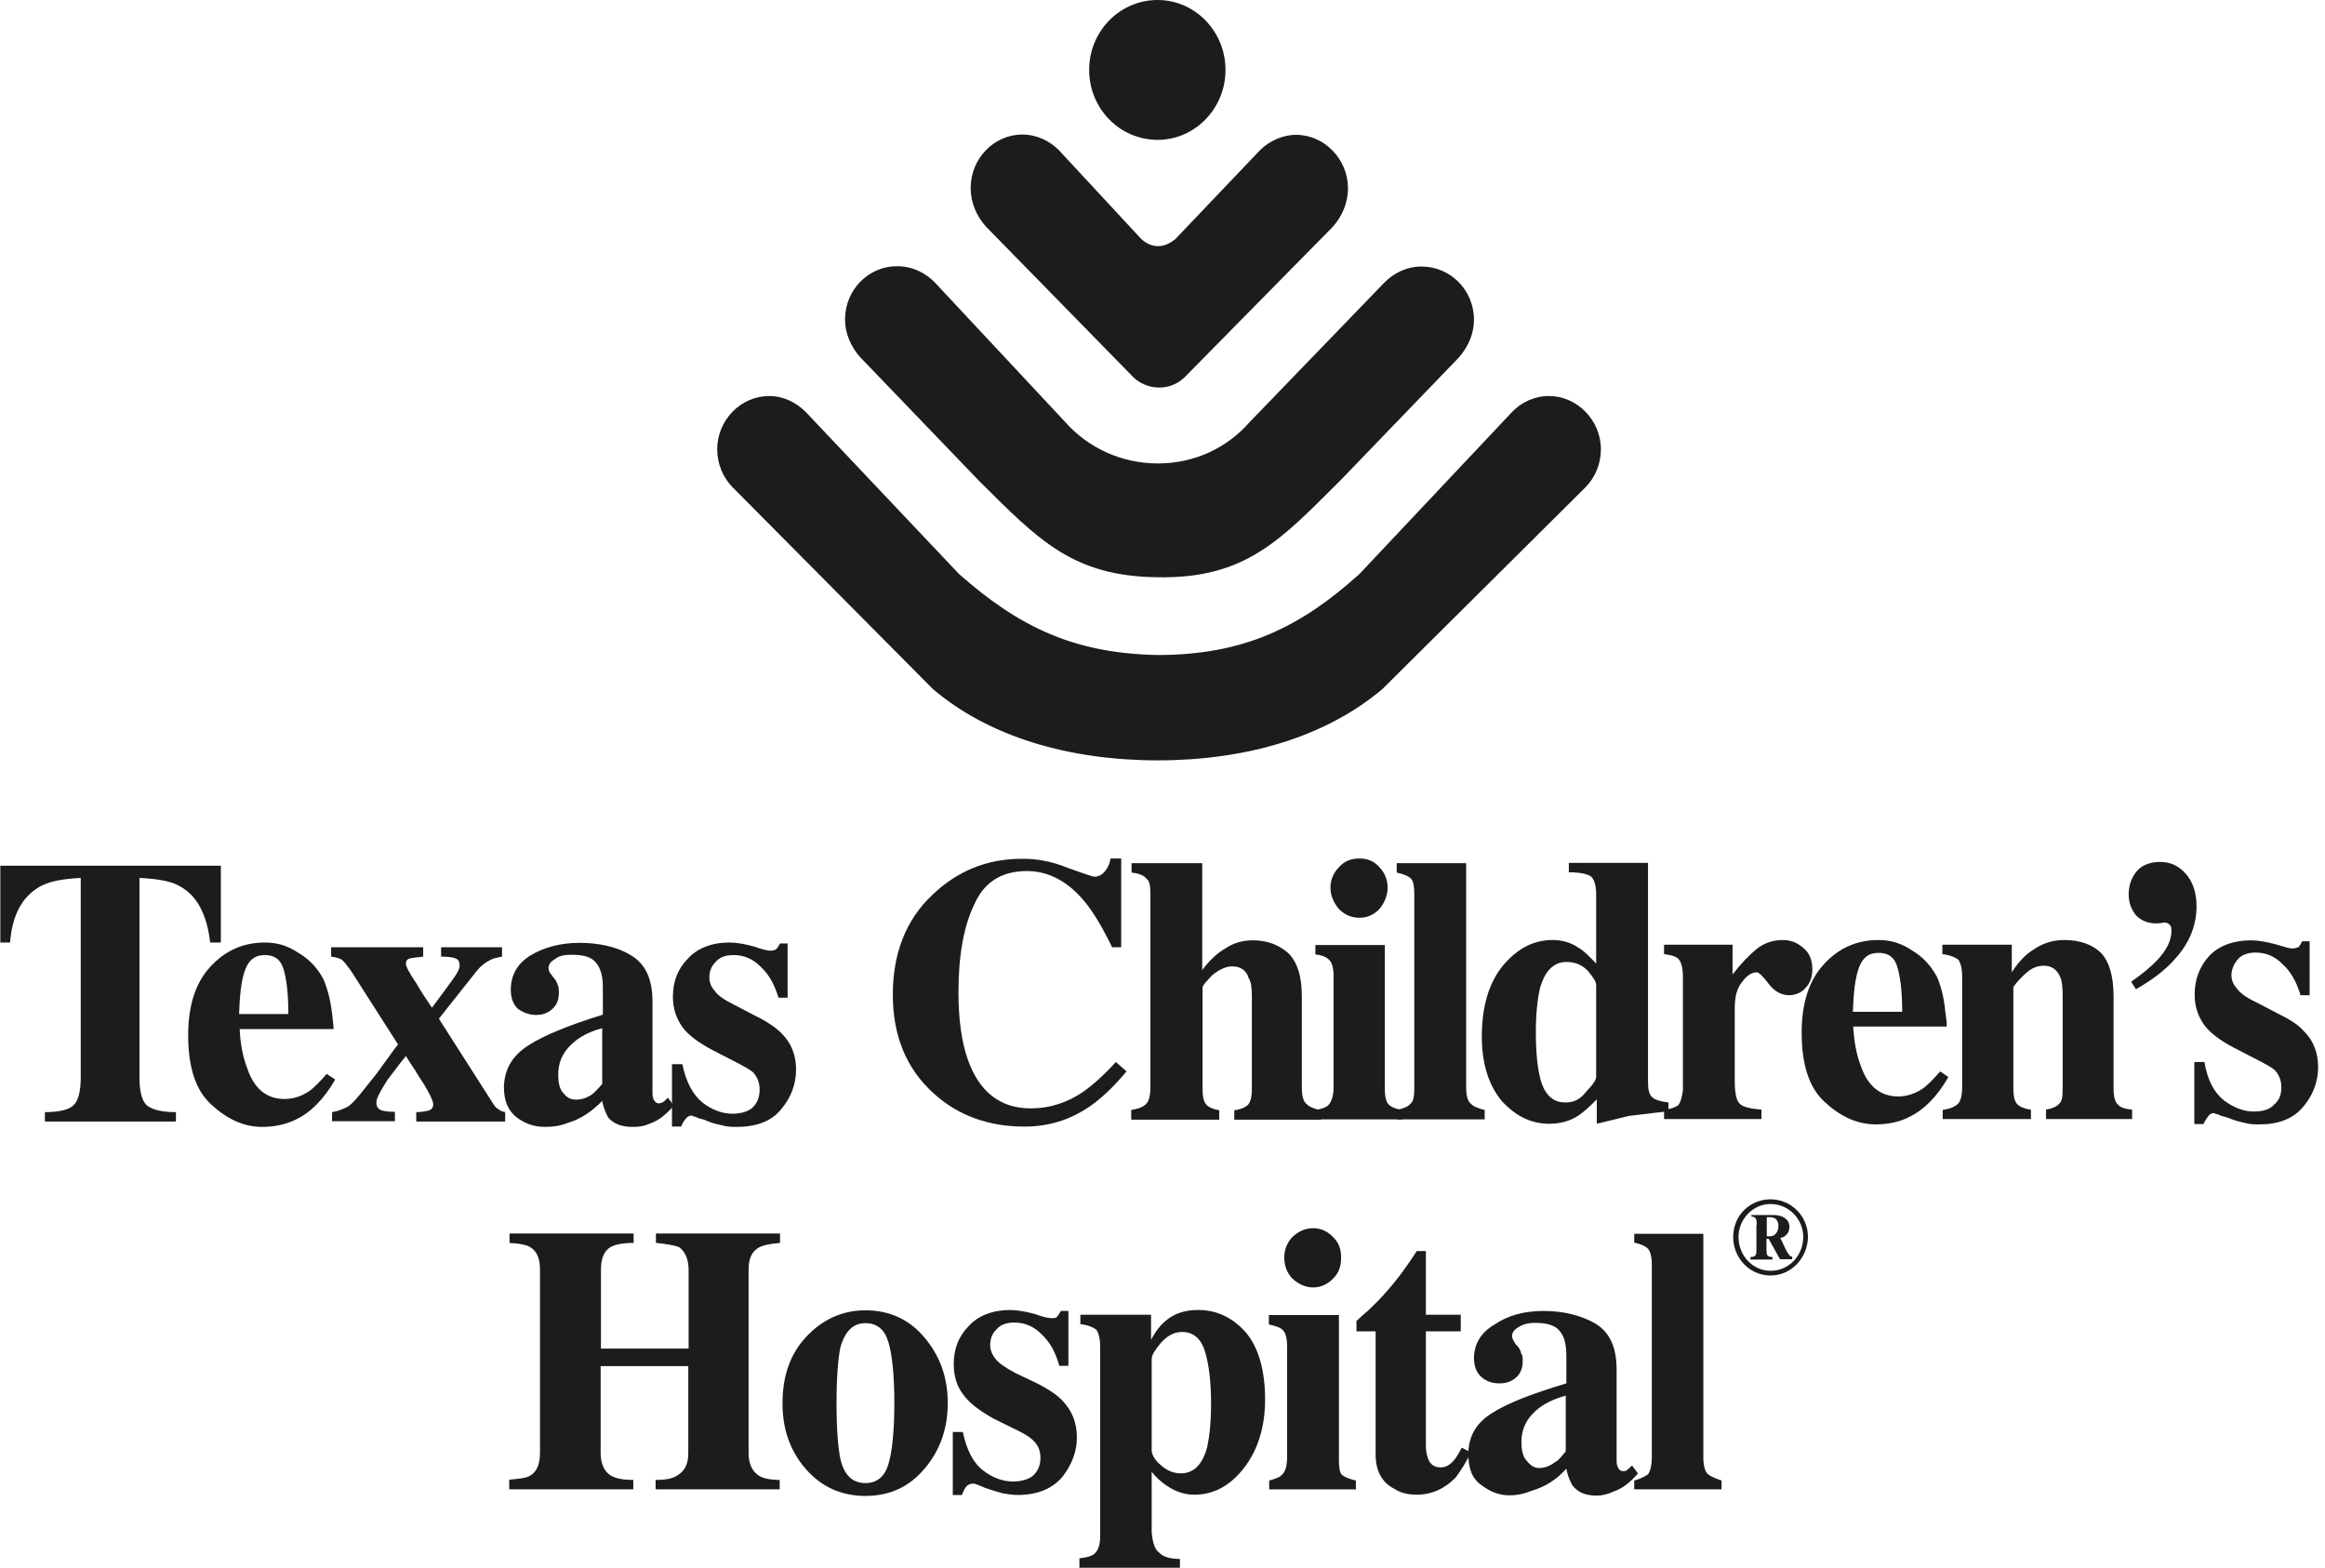
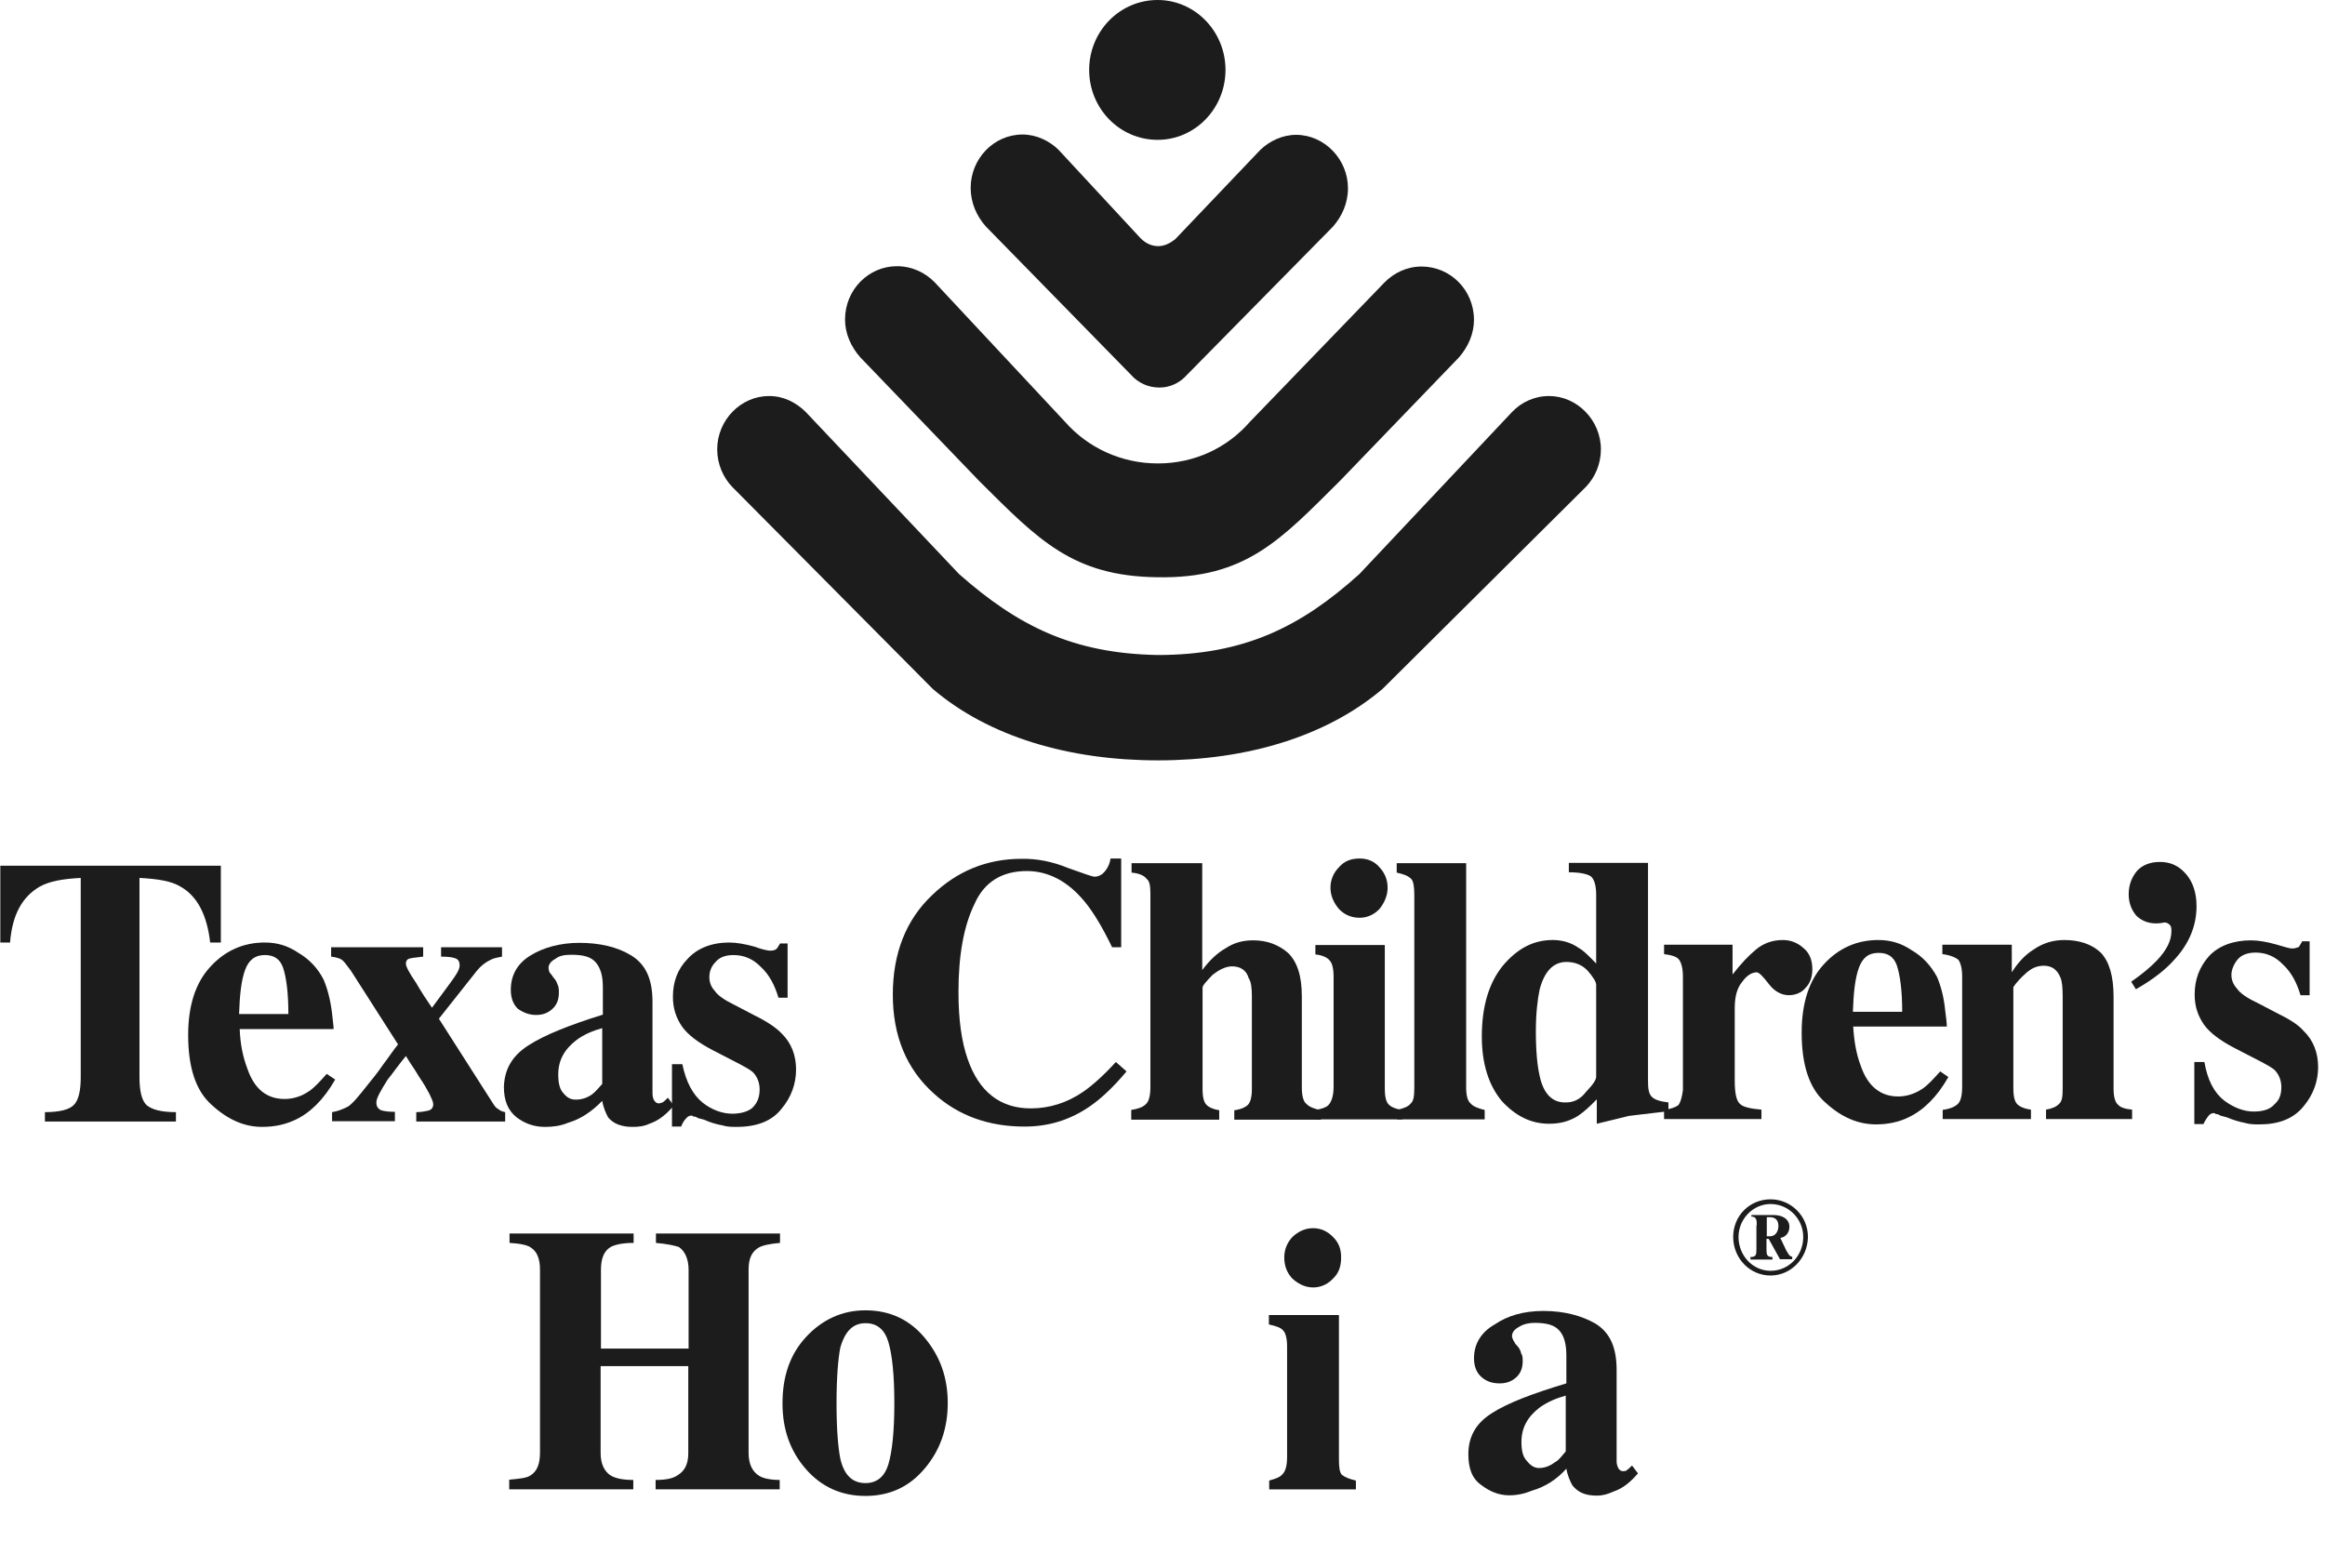
<svg xmlns="http://www.w3.org/2000/svg" width="175" height="118" viewBox="0 0 175 118" fill="none">
  <path d="M80.372 65.325C81.578 65.75 82.216 65.986 82.382 65.986C82.736 65.986 82.996 65.797 83.186 65.561C83.422 65.254 83.54 64.971 83.588 64.617H84.391V71.296H83.706C83.02 69.88 82.334 68.7 81.649 67.874C80.395 66.34 78.906 65.561 77.298 65.561C75.406 65.561 74.082 66.387 73.349 68.039C72.545 69.691 72.143 71.886 72.143 74.671C72.143 76.748 72.379 78.4 72.829 79.698C73.68 82.176 75.288 83.426 77.582 83.426C79 83.426 80.325 83.002 81.53 82.176C82.216 81.704 83.091 80.925 83.99 79.934L84.793 80.642C83.753 81.892 82.784 82.766 81.98 83.308C80.49 84.323 78.882 84.795 77.109 84.795C74.413 84.795 72.119 83.969 70.299 82.317C68.242 80.476 67.201 77.998 67.201 74.86C67.201 71.792 68.171 69.243 70.18 67.355C72.025 65.585 74.248 64.641 76.896 64.641C78.031 64.617 79.237 64.853 80.372 65.325Z" fill="#1C1C1C" />
  <path d="M85.147 83.544C85.597 83.473 85.999 83.355 86.235 83.119C86.472 82.93 86.59 82.458 86.59 81.821V67.331C86.59 66.741 86.543 66.316 86.306 66.151C86.141 65.915 85.739 65.726 85.171 65.679V64.971H90.491V73.018C91.012 72.31 91.626 71.72 92.265 71.366C92.903 70.942 93.589 70.776 94.322 70.776C95.41 70.776 96.261 71.13 96.947 71.72C97.632 72.381 97.987 73.443 97.987 74.977V81.845C97.987 82.505 98.105 82.907 98.342 83.096C98.578 83.332 98.909 83.45 99.429 83.567V84.275H92.903V83.567C93.423 83.497 93.754 83.332 93.944 83.143C94.109 82.954 94.227 82.6 94.227 81.963V75.048C94.227 74.387 94.18 73.915 93.991 73.632C93.825 73.042 93.376 72.735 92.738 72.735C92.288 72.735 91.768 72.971 91.248 73.396C90.799 73.868 90.515 74.175 90.515 74.34V81.963C90.515 82.624 90.633 82.978 90.799 83.143C90.964 83.332 91.319 83.497 91.768 83.567V84.275H85.147V83.544Z" fill="#1C1C1C" />
  <path d="M99.007 83.544C99.456 83.474 99.811 83.356 99.976 83.19C100.213 82.954 100.378 82.482 100.378 81.822V73.491C100.378 72.901 100.26 72.476 100.095 72.311C99.929 72.075 99.527 71.886 99.007 71.839V71.131H104.233V81.94C104.233 82.6 104.351 82.954 104.516 83.12C104.682 83.308 105.036 83.474 105.557 83.544V84.252H99.031V83.544H99.007ZM100.78 65.278C101.182 64.806 101.702 64.617 102.341 64.617C102.908 64.617 103.429 64.806 103.831 65.278C104.233 65.703 104.445 66.222 104.445 66.812C104.445 67.402 104.209 67.945 103.831 68.417C103.429 68.842 102.908 69.078 102.341 69.078C101.702 69.078 101.182 68.842 100.78 68.417C100.378 67.945 100.142 67.402 100.142 66.812C100.142 66.222 100.378 65.679 100.78 65.278Z" fill="#1C1C1C" />
  <path d="M105.129 83.544C105.649 83.426 105.98 83.308 106.169 83.072C106.406 82.883 106.453 82.482 106.453 81.821V67.331C106.453 66.741 106.382 66.316 106.217 66.151C105.98 65.915 105.649 65.797 105.129 65.679V64.971H110.355V81.821C110.355 82.482 110.473 82.883 110.709 83.072C110.875 83.261 111.229 83.426 111.75 83.544V84.252H105.153V83.544H105.129Z" fill="#1C1C1C" />
  <path d="M113.096 72.711C114.183 71.413 115.389 70.752 116.879 70.752C117.565 70.752 118.25 70.941 118.818 71.342C119.173 71.531 119.575 71.932 120.142 72.522V67.33C120.142 66.622 119.977 66.15 119.74 65.961C119.456 65.772 118.889 65.654 118.085 65.654V64.946H124.044V81.372C124.044 81.915 124.091 82.316 124.327 82.552C124.564 82.788 124.966 82.906 125.581 82.977V83.638C124.044 83.826 123.051 83.944 122.601 83.992C122.152 84.109 121.348 84.298 120.189 84.582V82.741C119.669 83.284 119.22 83.685 118.771 83.992C118.085 84.416 117.399 84.582 116.595 84.582C115.224 84.582 114.065 83.992 113.025 82.859C112.055 81.679 111.535 80.074 111.535 78.021C111.535 75.779 112.055 74.009 113.096 72.711ZM119.385 82.174C119.906 81.632 120.142 81.278 120.142 81.041V74.127C120.142 73.891 119.906 73.537 119.504 73.065C119.102 72.64 118.582 72.404 117.896 72.404C116.926 72.404 116.241 73.112 115.886 74.481C115.72 75.26 115.602 76.322 115.602 77.667C115.602 79.153 115.72 80.263 115.886 80.971C116.17 82.34 116.855 82.977 117.778 82.977C118.416 83 118.936 82.764 119.385 82.174Z" fill="#1C1C1C" />
  <path d="M125.229 83.544C125.749 83.473 126.08 83.355 126.316 83.19C126.482 83.001 126.6 82.6 126.671 82.057V81.231V73.49C126.671 72.9 126.553 72.476 126.387 72.24C126.222 72.004 125.82 71.886 125.252 71.815V71.107H130.407V73.349C131.045 72.523 131.613 71.933 132.18 71.461C132.748 70.989 133.434 70.753 134.19 70.753C134.758 70.753 135.278 70.942 135.727 71.343C136.176 71.697 136.413 72.24 136.413 72.948C136.413 73.538 136.247 74.01 135.893 74.364C135.609 74.718 135.136 74.906 134.639 74.906C134.072 74.906 133.552 74.6 133.15 74.081C132.701 73.49 132.393 73.184 132.228 73.184C131.873 73.184 131.471 73.42 131.14 73.892C130.738 74.364 130.572 75.025 130.572 75.898V81.326C130.572 82.27 130.691 82.86 130.974 83.096C131.211 83.332 131.778 83.45 132.582 83.52V84.228H125.252V83.544H125.229Z" fill="#1C1C1C" />
  <path d="M137.265 72.594C138.4 71.343 139.795 70.753 141.379 70.753C142.301 70.753 143.105 70.989 143.909 71.532C144.713 72.004 145.328 72.665 145.801 73.538C146.084 74.198 146.321 75.072 146.415 76.087C146.486 76.629 146.534 76.983 146.534 77.266H139.487C139.558 78.399 139.724 79.343 140.055 80.216C140.575 81.751 141.544 82.529 142.869 82.529C143.483 82.529 144.122 82.341 144.713 81.939C145.068 81.703 145.517 81.231 146.037 80.641L146.652 81.066C145.801 82.553 144.807 83.544 143.673 84.087C142.987 84.441 142.112 84.63 141.213 84.63C139.842 84.63 138.589 84.087 137.383 82.978C136.177 81.916 135.609 80.146 135.609 77.715C135.609 75.496 136.177 73.774 137.265 72.594ZM143.176 76.157C143.176 74.505 143.01 73.373 142.774 72.665C142.538 72.004 142.088 71.721 141.403 71.721C140.646 71.721 140.197 72.075 139.913 72.853C139.629 73.632 139.511 74.741 139.464 76.157H143.176Z" fill="#1C1C1C" />
  <path d="M146.199 83.544C146.719 83.473 147.05 83.355 147.334 83.119C147.571 82.93 147.689 82.459 147.689 81.821V73.49C147.689 72.9 147.571 72.476 147.405 72.24C147.169 72.051 146.767 71.886 146.199 71.815V71.107H151.425V73.184C151.874 72.476 152.394 71.886 153.08 71.461C153.766 70.989 154.522 70.753 155.374 70.753C156.509 70.753 157.431 71.06 158.117 71.697C158.755 72.358 159.086 73.467 159.086 75.001V81.916C159.086 82.576 159.204 82.978 159.441 83.166C159.606 83.355 159.961 83.473 160.481 83.52V84.228H154.002V83.52C154.452 83.45 154.806 83.284 154.972 83.096C155.208 82.907 155.255 82.553 155.255 81.916V75.001C155.255 74.34 155.208 73.868 155.09 73.585C154.853 72.995 154.452 72.688 153.837 72.688C153.317 72.688 152.915 72.877 152.513 73.231C152.111 73.585 151.78 73.939 151.543 74.293V81.916C151.543 82.576 151.661 82.93 151.827 83.096C151.992 83.284 152.347 83.45 152.867 83.52V84.228H146.223V83.544H146.199Z" fill="#1C1C1C" />
  <path d="M165.118 79.934H165.922C166.159 81.303 166.655 82.247 167.412 82.837C168.145 83.38 168.901 83.663 169.634 83.663C170.391 83.663 170.888 83.474 171.195 83.12C171.55 82.813 171.715 82.412 171.715 81.822C171.715 81.35 171.55 80.878 171.195 80.524C170.959 80.335 170.675 80.17 170.226 79.934L168.168 78.872C167.128 78.329 166.324 77.739 165.875 77.102C165.426 76.441 165.189 75.733 165.189 74.86C165.189 73.727 165.544 72.783 166.277 71.957C167.01 71.178 168.121 70.777 169.422 70.777C169.989 70.777 170.628 70.895 171.313 71.084C171.928 71.273 172.354 71.391 172.519 71.391C172.756 71.391 172.921 71.32 173.039 71.273C173.087 71.155 173.205 71.037 173.276 70.848H173.843V74.907H173.158C172.874 73.963 172.472 73.184 171.833 72.594C171.266 72.004 170.58 71.698 169.776 71.698C169.162 71.698 168.689 71.886 168.405 72.24C168.121 72.594 167.956 73.019 167.956 73.373C167.956 73.727 168.074 74.081 168.358 74.388C168.594 74.742 169.091 75.096 169.847 75.45L171.337 76.229C172.306 76.701 172.992 77.126 173.394 77.598C174.127 78.306 174.482 79.25 174.482 80.312C174.482 81.374 174.127 82.388 173.394 83.262C172.637 84.206 171.502 84.63 170.084 84.63C169.682 84.63 169.327 84.63 168.949 84.513C168.594 84.442 168.145 84.324 167.577 84.088L167.128 83.97C166.963 83.852 166.844 83.852 166.773 83.852C166.702 83.781 166.702 83.781 166.608 83.781C166.49 83.781 166.324 83.852 166.206 84.017C166.135 84.135 165.969 84.324 165.851 84.607H165.165V79.934H165.118Z" fill="#1C1C1C" />
  <path d="M160.413 73.891C161.264 73.301 161.902 72.758 162.352 72.286C163.085 71.508 163.439 70.8 163.439 70.092C163.439 69.903 163.439 69.738 163.321 69.62C163.203 69.502 163.085 69.431 162.919 69.431C162.565 69.502 162.399 69.502 162.281 69.502C161.713 69.502 161.193 69.313 160.791 68.912C160.436 68.487 160.224 67.968 160.224 67.307C160.224 66.599 160.46 66.009 160.862 65.537C161.264 65.112 161.832 64.876 162.588 64.876C163.392 64.876 164.007 65.183 164.527 65.773C165.047 66.363 165.331 67.189 165.331 68.204C165.331 69.69 164.764 71.036 163.676 72.216C162.99 72.994 162.021 73.75 160.767 74.458L160.413 73.891Z" fill="#1C1C1C" />
  <path d="M15.818 72.782C16.953 71.531 18.348 70.941 19.933 70.941C20.855 70.941 21.659 71.177 22.463 71.72C23.267 72.192 23.905 72.853 24.354 73.726C24.638 74.387 24.875 75.26 24.993 76.275C25.04 76.818 25.111 77.172 25.111 77.455H18.041C18.088 78.588 18.277 79.532 18.608 80.405C19.129 81.939 20.051 82.718 21.422 82.718C22.061 82.718 22.675 82.529 23.267 82.128C23.621 81.892 24.071 81.42 24.591 80.83L25.229 81.255C24.378 82.741 23.385 83.733 22.25 84.275C21.493 84.629 20.713 84.818 19.72 84.818C18.396 84.818 17.142 84.275 15.937 83.166C14.731 82.104 14.163 80.334 14.163 77.903C14.163 75.661 14.731 73.962 15.818 72.782ZM21.706 76.322C21.706 74.67 21.541 73.537 21.304 72.829C21.068 72.169 20.618 71.885 19.933 71.885C19.2 71.885 18.727 72.239 18.443 73.018C18.159 73.797 18.041 74.906 17.994 76.322H21.706Z" fill="#1C1C1C" />
  <path d="M24.995 83.709C25.444 83.638 25.846 83.472 26.201 83.284C26.555 83.048 27.005 82.505 27.69 81.632C27.974 81.278 28.376 80.806 28.825 80.145C29.275 79.555 29.629 79.012 29.96 78.611L26.413 73.065C26.059 72.593 25.893 72.357 25.728 72.239C25.562 72.121 25.279 72.05 24.924 72.003V71.295H31.852V72.003C31.214 72.074 30.812 72.121 30.717 72.192C30.599 72.263 30.552 72.38 30.552 72.546C30.552 72.734 30.788 73.207 31.308 73.962C31.757 74.74 32.159 75.331 32.514 75.85C33.436 74.599 34.004 73.844 34.24 73.49C34.477 73.136 34.595 72.9 34.595 72.664C34.595 72.357 34.477 72.192 34.24 72.121C34.075 72.05 33.673 72.003 33.2 72.003V71.295H37.787V72.003C37.432 72.074 37.149 72.121 36.936 72.239C36.534 72.428 36.179 72.711 35.895 73.065L33.034 76.676L37.149 83.118C37.267 83.307 37.385 83.425 37.503 83.472C37.621 83.591 37.787 83.661 38.023 83.709V84.416H31.332V83.709C31.734 83.709 32.017 83.638 32.254 83.591C32.49 83.52 32.609 83.355 32.609 83.118C32.609 82.93 32.49 82.694 32.325 82.34C32.207 82.151 32.041 81.797 31.805 81.443C31.639 81.207 31.45 80.9 31.237 80.546C30.953 80.121 30.717 79.767 30.552 79.484C29.913 80.263 29.511 80.853 29.18 81.254C28.613 82.151 28.329 82.67 28.329 82.977C28.329 83.284 28.447 83.449 28.683 83.567C28.92 83.638 29.251 83.685 29.724 83.685V84.393H24.995V83.709Z" fill="#1C1C1C" />
  <path d="M39.772 78.683C40.978 77.904 42.87 77.149 45.376 76.37V74.293C45.376 73.467 45.211 72.877 44.856 72.453C44.501 72.028 43.934 71.863 43.011 71.863C42.491 71.863 42.089 71.933 41.806 72.169C41.451 72.358 41.285 72.594 41.285 72.877C41.285 72.948 41.333 73.066 41.333 73.113C41.38 73.231 41.451 73.302 41.498 73.349L41.664 73.585C41.782 73.703 41.9 73.892 41.947 74.057C42.066 74.293 42.066 74.482 42.066 74.718C42.066 75.261 41.9 75.662 41.545 75.969C41.191 76.276 40.812 76.394 40.34 76.394C39.819 76.394 39.37 76.205 38.968 75.922C38.614 75.568 38.448 75.096 38.448 74.506C38.448 73.444 38.897 72.547 39.938 71.91C40.907 71.32 42.16 70.966 43.603 70.966C45.14 70.966 46.464 71.273 47.504 71.91C48.592 72.571 49.112 73.68 49.112 75.403V82.27C49.112 82.506 49.159 82.695 49.23 82.813C49.349 83.002 49.467 83.049 49.585 83.049C49.703 83.049 49.822 82.978 49.869 82.978C49.987 82.907 50.105 82.789 50.271 82.624L50.72 83.214C50.153 83.875 49.585 84.347 48.876 84.583C48.474 84.772 48.072 84.819 47.622 84.819C46.771 84.819 46.18 84.583 45.778 84.111C45.612 83.804 45.423 83.403 45.329 82.86C44.572 83.639 43.721 84.229 42.751 84.512C42.184 84.748 41.616 84.819 41.025 84.819C40.221 84.819 39.536 84.583 38.897 84.111C38.212 83.568 37.928 82.813 37.928 81.798C37.975 80.453 38.566 79.462 39.772 78.683ZM44.572 82.365C44.809 82.176 45.021 81.94 45.329 81.586V77.385C44.643 77.574 43.957 77.857 43.39 78.282C42.468 78.99 42.018 79.816 42.018 80.878C42.018 81.539 42.137 82.011 42.42 82.294C42.704 82.648 42.988 82.766 43.343 82.766C43.768 82.766 44.17 82.648 44.572 82.365Z" fill="#1C1C1C" />
  <path d="M50.603 80.098H51.359C51.643 81.467 52.163 82.411 52.896 83.001C53.582 83.544 54.386 83.827 55.119 83.827C55.805 83.827 56.372 83.638 56.656 83.355C57.011 83.001 57.176 82.576 57.176 81.986C57.176 81.514 57.011 81.042 56.656 80.688C56.42 80.499 56.136 80.334 55.687 80.098L53.629 79.036C52.589 78.493 51.785 77.903 51.336 77.266C50.886 76.605 50.65 75.897 50.65 75.024C50.65 73.891 51.005 72.947 51.738 72.192C52.471 71.366 53.582 70.941 54.883 70.941C55.45 70.941 56.089 71.059 56.774 71.248C57.413 71.484 57.815 71.555 57.98 71.555C58.217 71.555 58.382 71.484 58.429 71.437C58.548 71.319 58.595 71.201 58.713 71.012H59.281V75.095H58.595C58.311 74.151 57.909 73.372 57.271 72.782C56.703 72.192 56.018 71.885 55.214 71.885C54.575 71.885 54.126 72.074 53.842 72.428C53.487 72.782 53.393 73.207 53.393 73.561C53.393 73.915 53.511 74.269 53.795 74.576C54.031 74.93 54.552 75.284 55.285 75.638L56.774 76.417C57.744 76.889 58.429 77.361 58.831 77.785C59.564 78.493 59.919 79.437 59.919 80.499C59.919 81.561 59.564 82.576 58.831 83.449C58.098 84.393 56.94 84.818 55.45 84.818C55.095 84.818 54.717 84.818 54.362 84.7C53.96 84.629 53.511 84.511 52.991 84.275L52.542 84.157C52.376 84.039 52.258 84.039 52.187 84.039C52.14 83.969 52.069 83.969 52.022 83.969C51.903 83.969 51.738 84.039 51.62 84.205C51.501 84.323 51.383 84.511 51.265 84.795H50.579V80.098H50.603Z" fill="#1C1C1C" />
  <path d="M0 65.159H16.623V70.941H15.819C15.582 68.864 14.849 67.448 13.596 66.74C12.911 66.316 11.87 66.15 10.499 66.08V81.089C10.499 82.104 10.664 82.812 11.019 83.166C11.421 83.52 12.154 83.709 13.242 83.709V84.417H3.381V83.709C4.469 83.709 5.226 83.52 5.557 83.166C5.911 82.812 6.077 82.104 6.077 81.089V66.08C4.753 66.15 3.736 66.316 2.979 66.74C1.655 67.519 0.922 68.864 0.757 70.941H0.024V65.159H0Z" fill="#1C1C1C" />
  <path d="M72.191 43.212C76.612 47.106 80.727 49.183 87.135 49.301C93.661 49.301 97.917 47.177 102.315 43.212L113.83 30.988C114.516 30.28 115.486 29.808 116.597 29.808C118.701 29.808 120.498 31.625 120.498 33.82C120.498 34.929 120.049 35.944 119.363 36.652L104.065 51.85C99.808 55.461 93.802 57.231 87.158 57.231C80.466 57.231 74.437 55.461 70.204 51.85L55.118 36.652C54.433 35.944 53.983 34.929 53.983 33.82C53.983 31.625 55.757 29.808 57.885 29.808C58.973 29.808 59.895 30.28 60.628 30.988L72.191 43.212Z" fill="#1C1C1C" />
  <path d="M80.157 31.743C81.883 33.702 84.39 34.882 87.156 34.882C89.923 34.882 92.382 33.702 94.085 31.743L104.181 21.288C104.914 20.533 105.907 20.061 106.995 20.061C109.17 20.061 110.944 21.831 110.944 24.073C110.944 25.135 110.495 26.126 109.809 26.905L100.871 36.179C96.402 40.616 93.777 43.566 87.133 43.448C80.725 43.377 78.147 40.616 73.726 36.227L64.74 26.881C64.055 26.102 63.605 25.111 63.605 24.049C63.605 21.807 65.379 20.037 67.507 20.037C68.642 20.037 69.635 20.509 70.368 21.264L80.157 31.743Z" fill="#1C1C1C" />
  <path d="M74.197 17.04C73.511 16.261 73.061 15.27 73.061 14.137C73.061 11.966 74.788 10.125 76.963 10.125C78.003 10.125 78.973 10.597 79.659 11.258L85.854 17.937C86.209 18.291 86.658 18.527 87.178 18.527C87.651 18.527 88.1 18.291 88.455 18.007L94.863 11.281C95.549 10.621 96.518 10.149 97.558 10.149C99.686 10.149 101.46 11.989 101.46 14.161C101.46 15.293 101.011 16.285 100.325 17.063L89.33 28.226C88.809 28.816 88.076 29.17 87.272 29.17C86.421 29.17 85.665 28.816 85.144 28.226L74.197 17.04Z" fill="#1C1C1C" />
  <path d="M87.134 0C89.948 0 92.242 2.36 92.242 5.263C92.242 8.166 89.948 10.526 87.134 10.526C84.273 10.526 81.98 8.166 81.98 5.263C81.98 2.36 84.273 0 87.134 0Z" fill="#1C1C1C" />
  <path d="M38.375 111.369C39.108 111.298 39.629 111.251 39.912 111.062C40.433 110.755 40.645 110.165 40.645 109.339V95.557C40.645 94.731 40.409 94.188 39.96 93.905C39.723 93.716 39.156 93.598 38.352 93.551V92.843H47.692V93.551C46.888 93.551 46.32 93.669 45.966 93.858C45.445 94.164 45.233 94.754 45.233 95.58V101.504H51.83V95.58C51.83 94.754 51.546 94.164 51.097 93.858C50.742 93.74 50.175 93.622 49.371 93.551V92.843H58.711V93.551C57.907 93.622 57.386 93.74 57.103 93.905C56.583 94.212 56.346 94.731 56.346 95.557V109.363C56.346 110.189 56.63 110.779 57.15 111.086C57.434 111.274 58.001 111.392 58.687 111.392V112.1H49.347V111.392C50.151 111.392 50.671 111.274 51.002 111.038C51.522 110.732 51.806 110.212 51.806 109.386V102.826H45.209V109.363C45.209 110.189 45.493 110.779 46.013 111.086C46.368 111.274 46.864 111.392 47.668 111.392V112.1H38.328V111.369H38.375Z" fill="#1C1C1C" />
  <path d="M60.672 100.631C61.878 99.333 63.367 98.625 65.141 98.625C66.985 98.625 68.475 99.333 69.61 100.702C70.745 102.071 71.336 103.652 71.336 105.611C71.336 107.499 70.769 109.151 69.61 110.519C68.475 111.888 66.985 112.596 65.141 112.596C63.297 112.596 61.807 111.888 60.672 110.59C59.466 109.221 58.898 107.569 58.898 105.634C58.898 103.581 59.466 101.929 60.672 100.631ZM63.249 109.788C63.533 111.039 64.171 111.629 65.141 111.629C65.992 111.629 66.583 111.157 66.867 110.213C67.151 109.269 67.316 107.735 67.316 105.611C67.316 103.487 67.151 101.953 66.867 101.009C66.583 100.065 66.016 99.593 65.141 99.593C64.219 99.593 63.604 100.183 63.249 101.433C63.084 102.259 62.965 103.675 62.965 105.634C62.965 107.593 63.084 108.962 63.249 109.788Z" fill="#1C1C1C" />
-   <path d="M71.74 107.781H72.472C72.756 109.15 73.276 110.141 74.009 110.684C74.695 111.227 75.499 111.51 76.232 111.51C76.918 111.51 77.485 111.321 77.793 111.038C78.147 110.684 78.313 110.259 78.313 109.74C78.313 109.197 78.147 108.796 77.793 108.442C77.556 108.206 77.272 108.017 76.823 107.781L74.766 106.766C73.726 106.176 72.922 105.586 72.472 104.925C72.023 104.335 71.787 103.557 71.787 102.683C71.787 101.551 72.141 100.607 72.874 99.851C73.608 99.025 74.719 98.601 76.019 98.601C76.587 98.601 77.225 98.719 77.911 98.907C78.526 99.143 78.951 99.214 79.117 99.214C79.353 99.214 79.519 99.214 79.566 99.096C79.684 98.978 79.732 98.86 79.85 98.671H80.417V102.801H79.732C79.448 101.787 79.046 101.031 78.407 100.441C77.84 99.851 77.154 99.545 76.35 99.545C75.712 99.545 75.263 99.733 74.979 100.087C74.624 100.441 74.53 100.866 74.53 101.267C74.53 101.574 74.648 101.928 74.932 102.282C75.168 102.589 75.665 102.943 76.421 103.344L77.911 104.052C78.88 104.524 79.566 104.996 79.968 105.421C80.701 106.2 81.056 107.073 81.056 108.206C81.056 109.221 80.701 110.212 79.968 111.156C79.212 112.053 78.076 112.525 76.587 112.525C76.232 112.525 75.854 112.454 75.499 112.407C75.097 112.289 74.648 112.171 74.128 111.982L73.678 111.793C73.513 111.722 73.395 111.675 73.324 111.675C73.253 111.675 73.206 111.675 73.158 111.675C73.04 111.675 72.874 111.746 72.756 111.864C72.638 111.982 72.52 112.218 72.401 112.525H71.716V107.781H71.74Z" fill="#1C1C1C" />
-   <path d="M81.247 117.292C81.862 117.221 82.287 117.103 82.453 116.867C82.689 116.631 82.808 116.206 82.808 115.616V101.338C82.808 100.748 82.689 100.323 82.524 100.087C82.287 99.899 81.885 99.733 81.318 99.663V98.955H86.638V100.843C86.993 100.182 87.371 99.71 87.726 99.427C88.341 98.884 89.145 98.601 90.185 98.601C91.627 98.601 92.81 99.191 93.803 100.323C94.725 101.456 95.222 103.108 95.222 105.35C95.222 107.356 94.701 109.079 93.685 110.424C92.644 111.793 91.391 112.501 89.901 112.501C89.145 112.501 88.459 112.265 87.773 111.793C87.419 111.557 87.017 111.203 86.686 110.778V113.209C86.686 114.46 86.686 115.215 86.686 115.333C86.757 116.112 86.922 116.631 87.253 116.867C87.537 117.174 88.057 117.339 88.814 117.339V118H81.247V117.292ZM90.871 108.89C91.036 108.111 91.155 107.049 91.155 105.633C91.155 103.981 90.989 102.683 90.705 101.739C90.422 100.795 89.854 100.253 88.979 100.253C88.341 100.253 87.844 100.559 87.371 101.079C86.922 101.621 86.686 102.023 86.686 102.259V109.173C86.686 109.409 86.851 109.834 87.324 110.235C87.773 110.66 88.293 110.896 88.885 110.896C89.83 110.896 90.516 110.259 90.871 108.89Z" fill="#1C1C1C" />
  <path d="M95.507 111.44C95.956 111.322 96.311 111.204 96.476 111.016C96.76 110.78 96.878 110.308 96.878 109.647V101.34C96.878 100.75 96.76 100.325 96.594 100.16C96.429 99.924 96.027 99.806 95.507 99.688V98.98H100.78V109.836C100.78 110.426 100.827 110.85 101.016 111.016C101.253 111.204 101.584 111.322 102.057 111.44V112.101H95.531V111.44H95.507ZM97.28 93.103C97.73 92.678 98.25 92.442 98.841 92.442C99.408 92.442 99.929 92.678 100.331 93.103C100.78 93.528 100.945 94.047 100.945 94.637C100.945 95.298 100.78 95.817 100.331 96.242C99.929 96.667 99.408 96.903 98.841 96.903C98.273 96.903 97.753 96.667 97.28 96.242C96.878 95.817 96.665 95.298 96.665 94.637C96.665 94.071 96.878 93.528 97.28 93.103Z" fill="#1C1C1C" />
-   <path d="M102.1 100.206V99.427C102.336 99.191 102.62 98.955 103.022 98.601C103.471 98.176 103.944 97.704 104.346 97.232C105.197 96.288 105.954 95.226 106.64 94.164H107.325V98.955H109.95V100.206H107.325V108.843C107.325 109.197 107.396 109.551 107.491 109.787C107.656 110.259 108.011 110.448 108.413 110.448C108.768 110.448 109.028 110.33 109.335 110.023C109.572 109.787 109.784 109.433 110.021 108.961L110.707 109.315C110.352 110.094 109.95 110.684 109.572 111.203C108.768 112.029 107.798 112.501 106.64 112.501C106.025 112.501 105.434 112.383 104.984 112.076C104.015 111.604 103.542 110.708 103.542 109.48V100.206H102.1Z" fill="#1C1C1C" />
  <path d="M112.294 106.365C113.5 105.587 115.391 104.879 117.898 104.123V102.047C117.898 101.15 117.732 100.56 117.378 100.159C117.023 99.734 116.408 99.569 115.533 99.569C115.013 99.569 114.611 99.687 114.327 99.876C113.973 100.064 113.807 100.3 113.807 100.583C113.807 100.701 113.878 100.772 113.878 100.819C113.925 100.937 113.996 101.008 114.044 101.126L114.209 101.315C114.327 101.433 114.446 101.622 114.493 101.858C114.611 102.047 114.611 102.212 114.611 102.448C114.611 102.991 114.446 103.392 114.091 103.699C113.736 104.005 113.334 104.123 112.885 104.123C112.365 104.123 111.916 104.005 111.514 103.651C111.159 103.345 110.946 102.873 110.946 102.235C110.946 101.173 111.466 100.277 112.507 99.687C113.476 99.026 114.682 98.672 116.172 98.672C117.732 98.672 119.033 99.026 120.073 99.616C121.161 100.277 121.681 101.386 121.681 103.109V110.023C121.681 110.212 121.752 110.377 121.799 110.495C121.918 110.684 122.036 110.731 122.154 110.731C122.272 110.731 122.391 110.731 122.438 110.661C122.556 110.59 122.674 110.472 122.84 110.307L123.289 110.897C122.722 111.557 122.154 112.029 121.445 112.265C121.043 112.454 120.641 112.572 120.192 112.572C119.34 112.572 118.773 112.336 118.347 111.793C118.182 111.487 117.993 111.085 117.898 110.543C117.165 111.369 116.29 111.911 115.321 112.195C114.753 112.431 114.186 112.549 113.594 112.549C112.79 112.549 112.105 112.242 111.49 111.77C110.804 111.298 110.521 110.519 110.521 109.457C110.521 108.135 111.088 107.121 112.294 106.365ZM117.094 110.023C117.33 109.905 117.543 109.599 117.851 109.245V105.044C117.165 105.233 116.479 105.516 115.888 105.941C114.966 106.649 114.517 107.475 114.517 108.537C114.517 109.197 114.635 109.669 114.919 109.953C115.202 110.307 115.486 110.495 115.841 110.495C116.314 110.495 116.716 110.307 117.094 110.023Z" fill="#1C1C1C" />
-   <path d="M123.006 111.438C123.455 111.32 123.81 111.132 124.046 110.966C124.212 110.73 124.33 110.306 124.33 109.668V95.178C124.33 94.588 124.212 94.163 124.046 93.998C123.881 93.809 123.526 93.644 123.006 93.526V92.865H128.208V109.645C128.208 110.306 128.326 110.707 128.492 110.896C128.728 111.132 129.059 111.25 129.579 111.438V112.099H123.006V111.438Z" fill="#1C1C1C" />
  <path d="M133.268 96.005C131.707 96.005 130.454 94.707 130.454 93.103C130.454 91.498 131.707 90.27 133.268 90.27C134.805 90.27 136.082 91.521 136.082 93.103C136.058 94.707 134.805 96.005 133.268 96.005ZM133.268 90.624C131.944 90.624 130.856 91.757 130.856 93.103C130.856 94.519 131.944 95.651 133.268 95.651C134.639 95.651 135.727 94.519 135.727 93.103C135.727 91.757 134.639 90.624 133.268 90.624ZM132.228 92.229C132.228 91.875 132.228 91.569 131.826 91.569V91.451H133.481C134.166 91.451 134.687 91.757 134.687 92.347C134.687 92.772 134.403 93.126 134.001 93.173L134.45 94.117C134.568 94.306 134.687 94.589 134.899 94.589V94.778H133.977L133.126 93.244H132.961V93.952C132.961 94.424 132.961 94.613 133.41 94.613V94.802H131.755V94.613C132.204 94.613 132.204 94.424 132.204 93.952V92.229H132.228ZM132.984 93.055C133.055 93.055 133.15 93.055 133.221 93.055C133.623 93.055 133.859 92.701 133.859 92.276C133.859 91.97 133.741 91.616 133.221 91.616H132.984V93.055Z" fill="#1C1C1C" />
</svg>